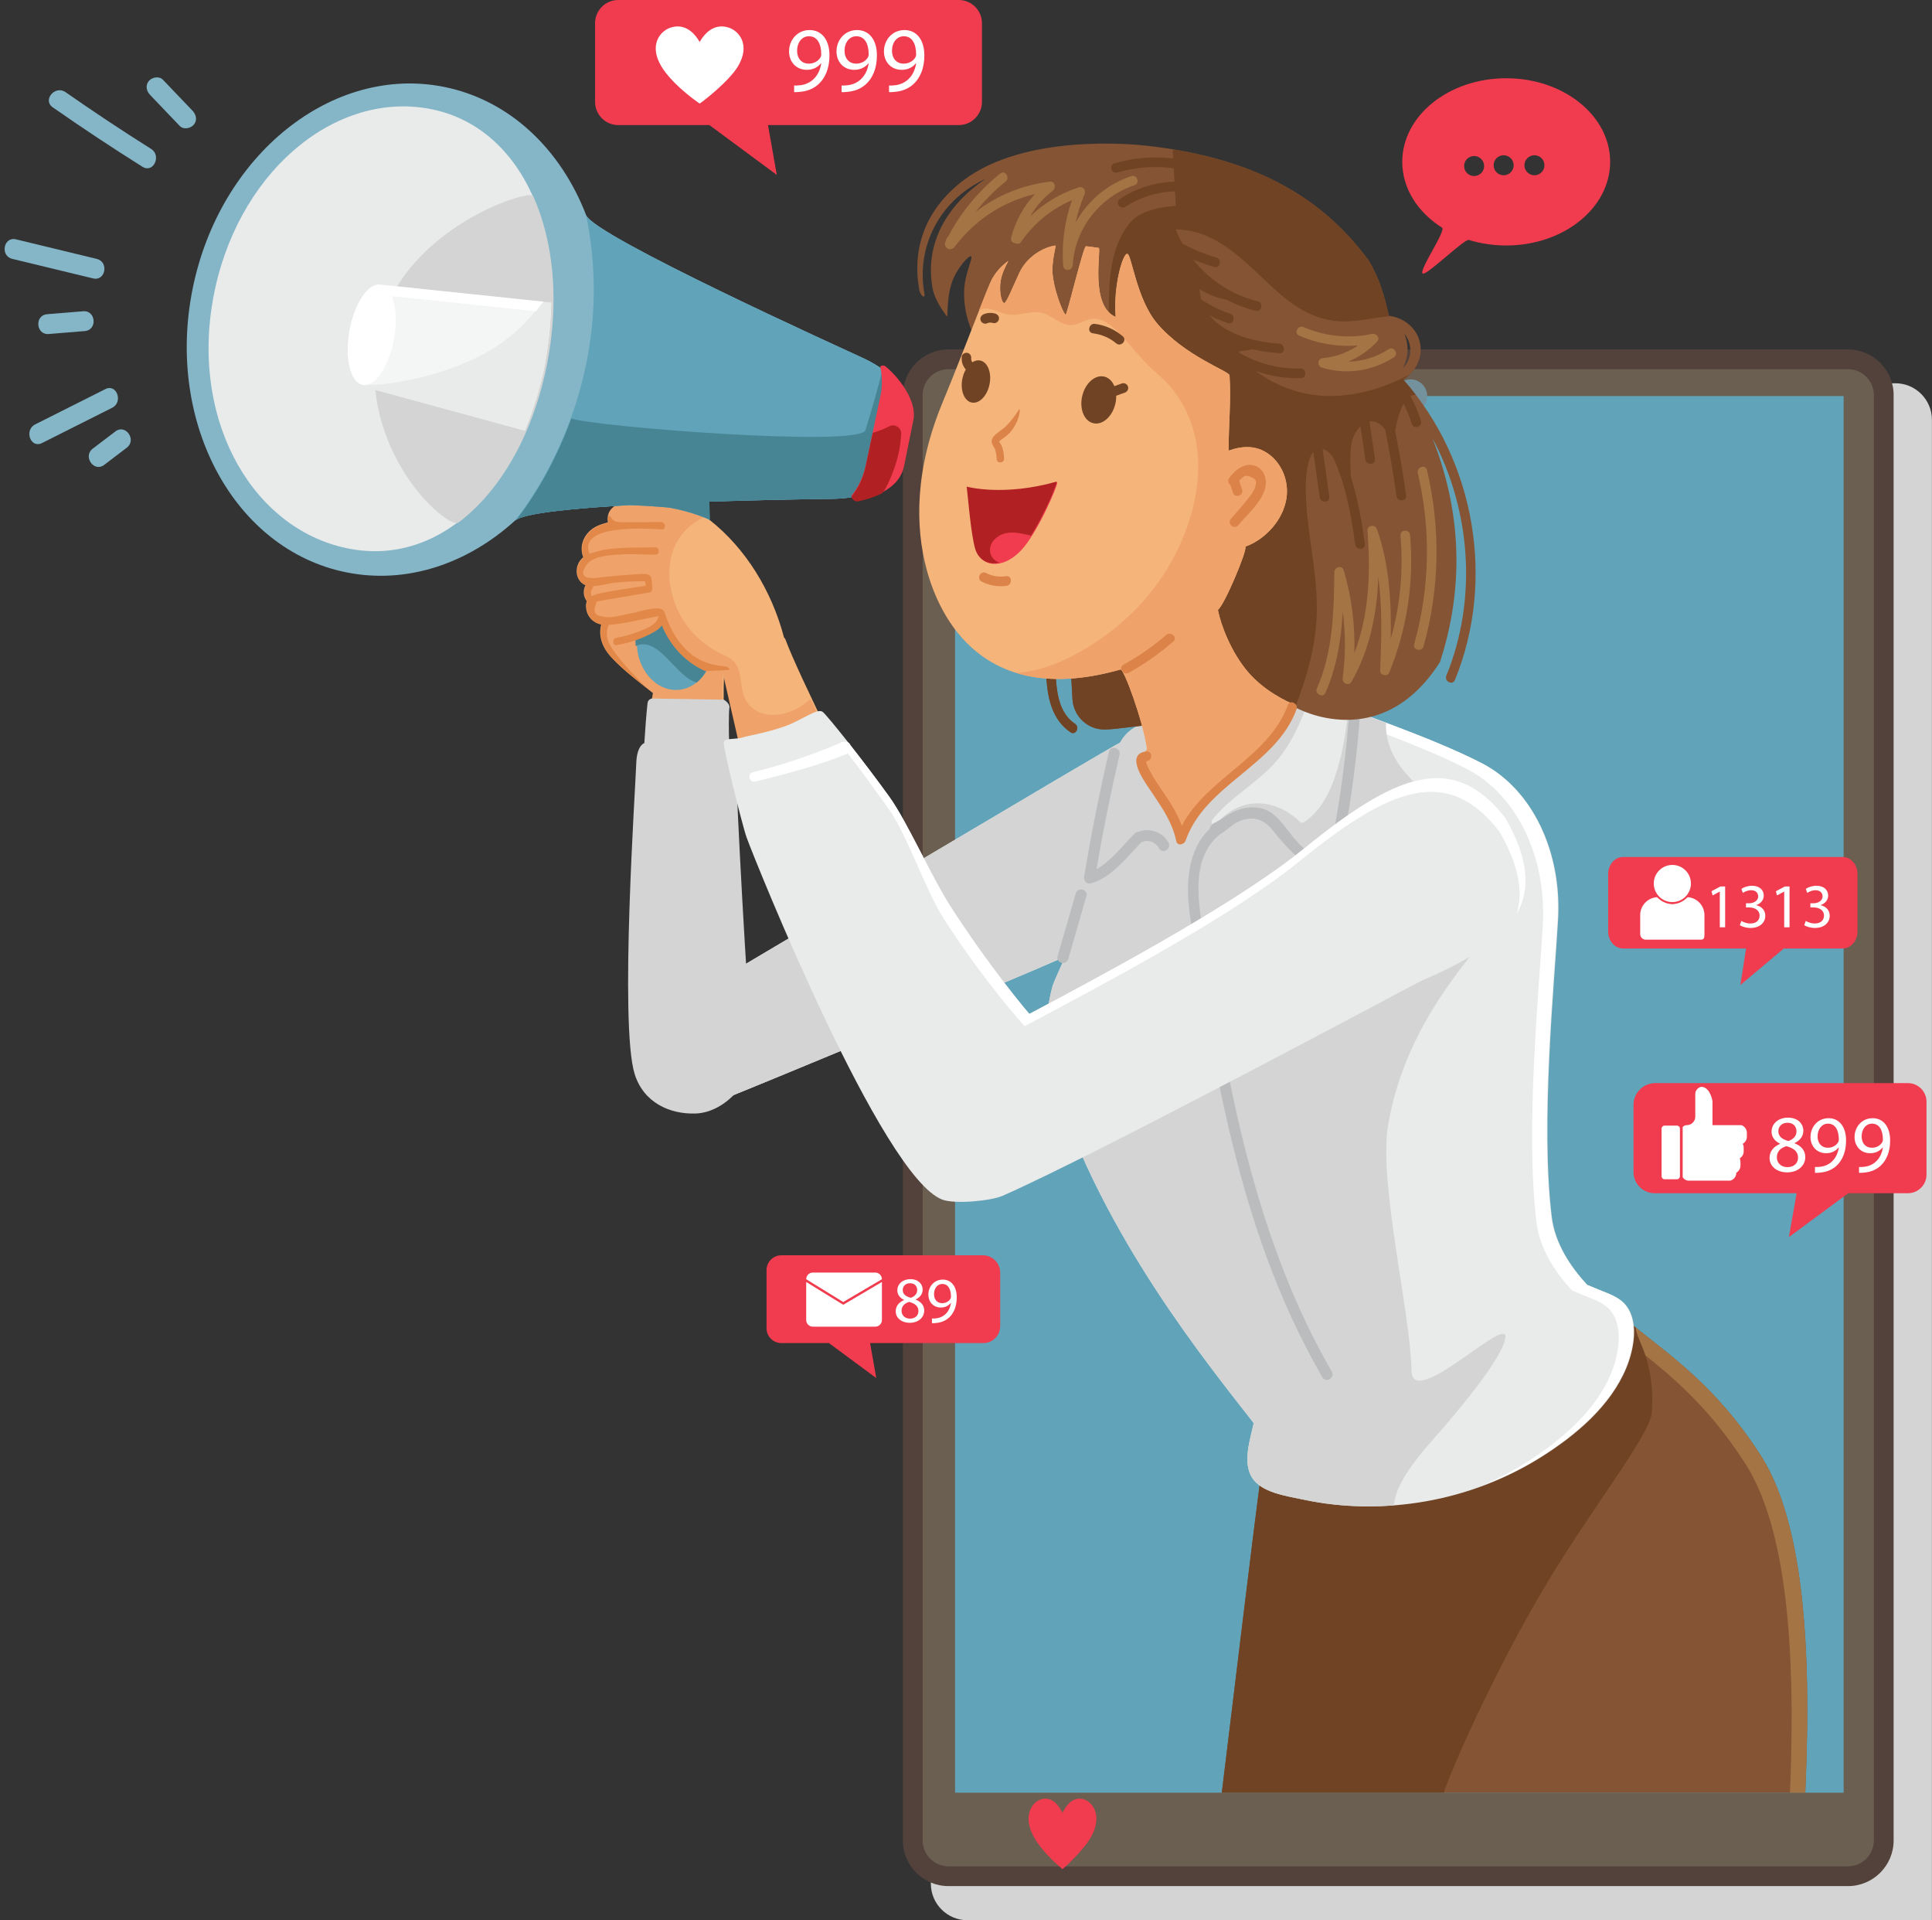
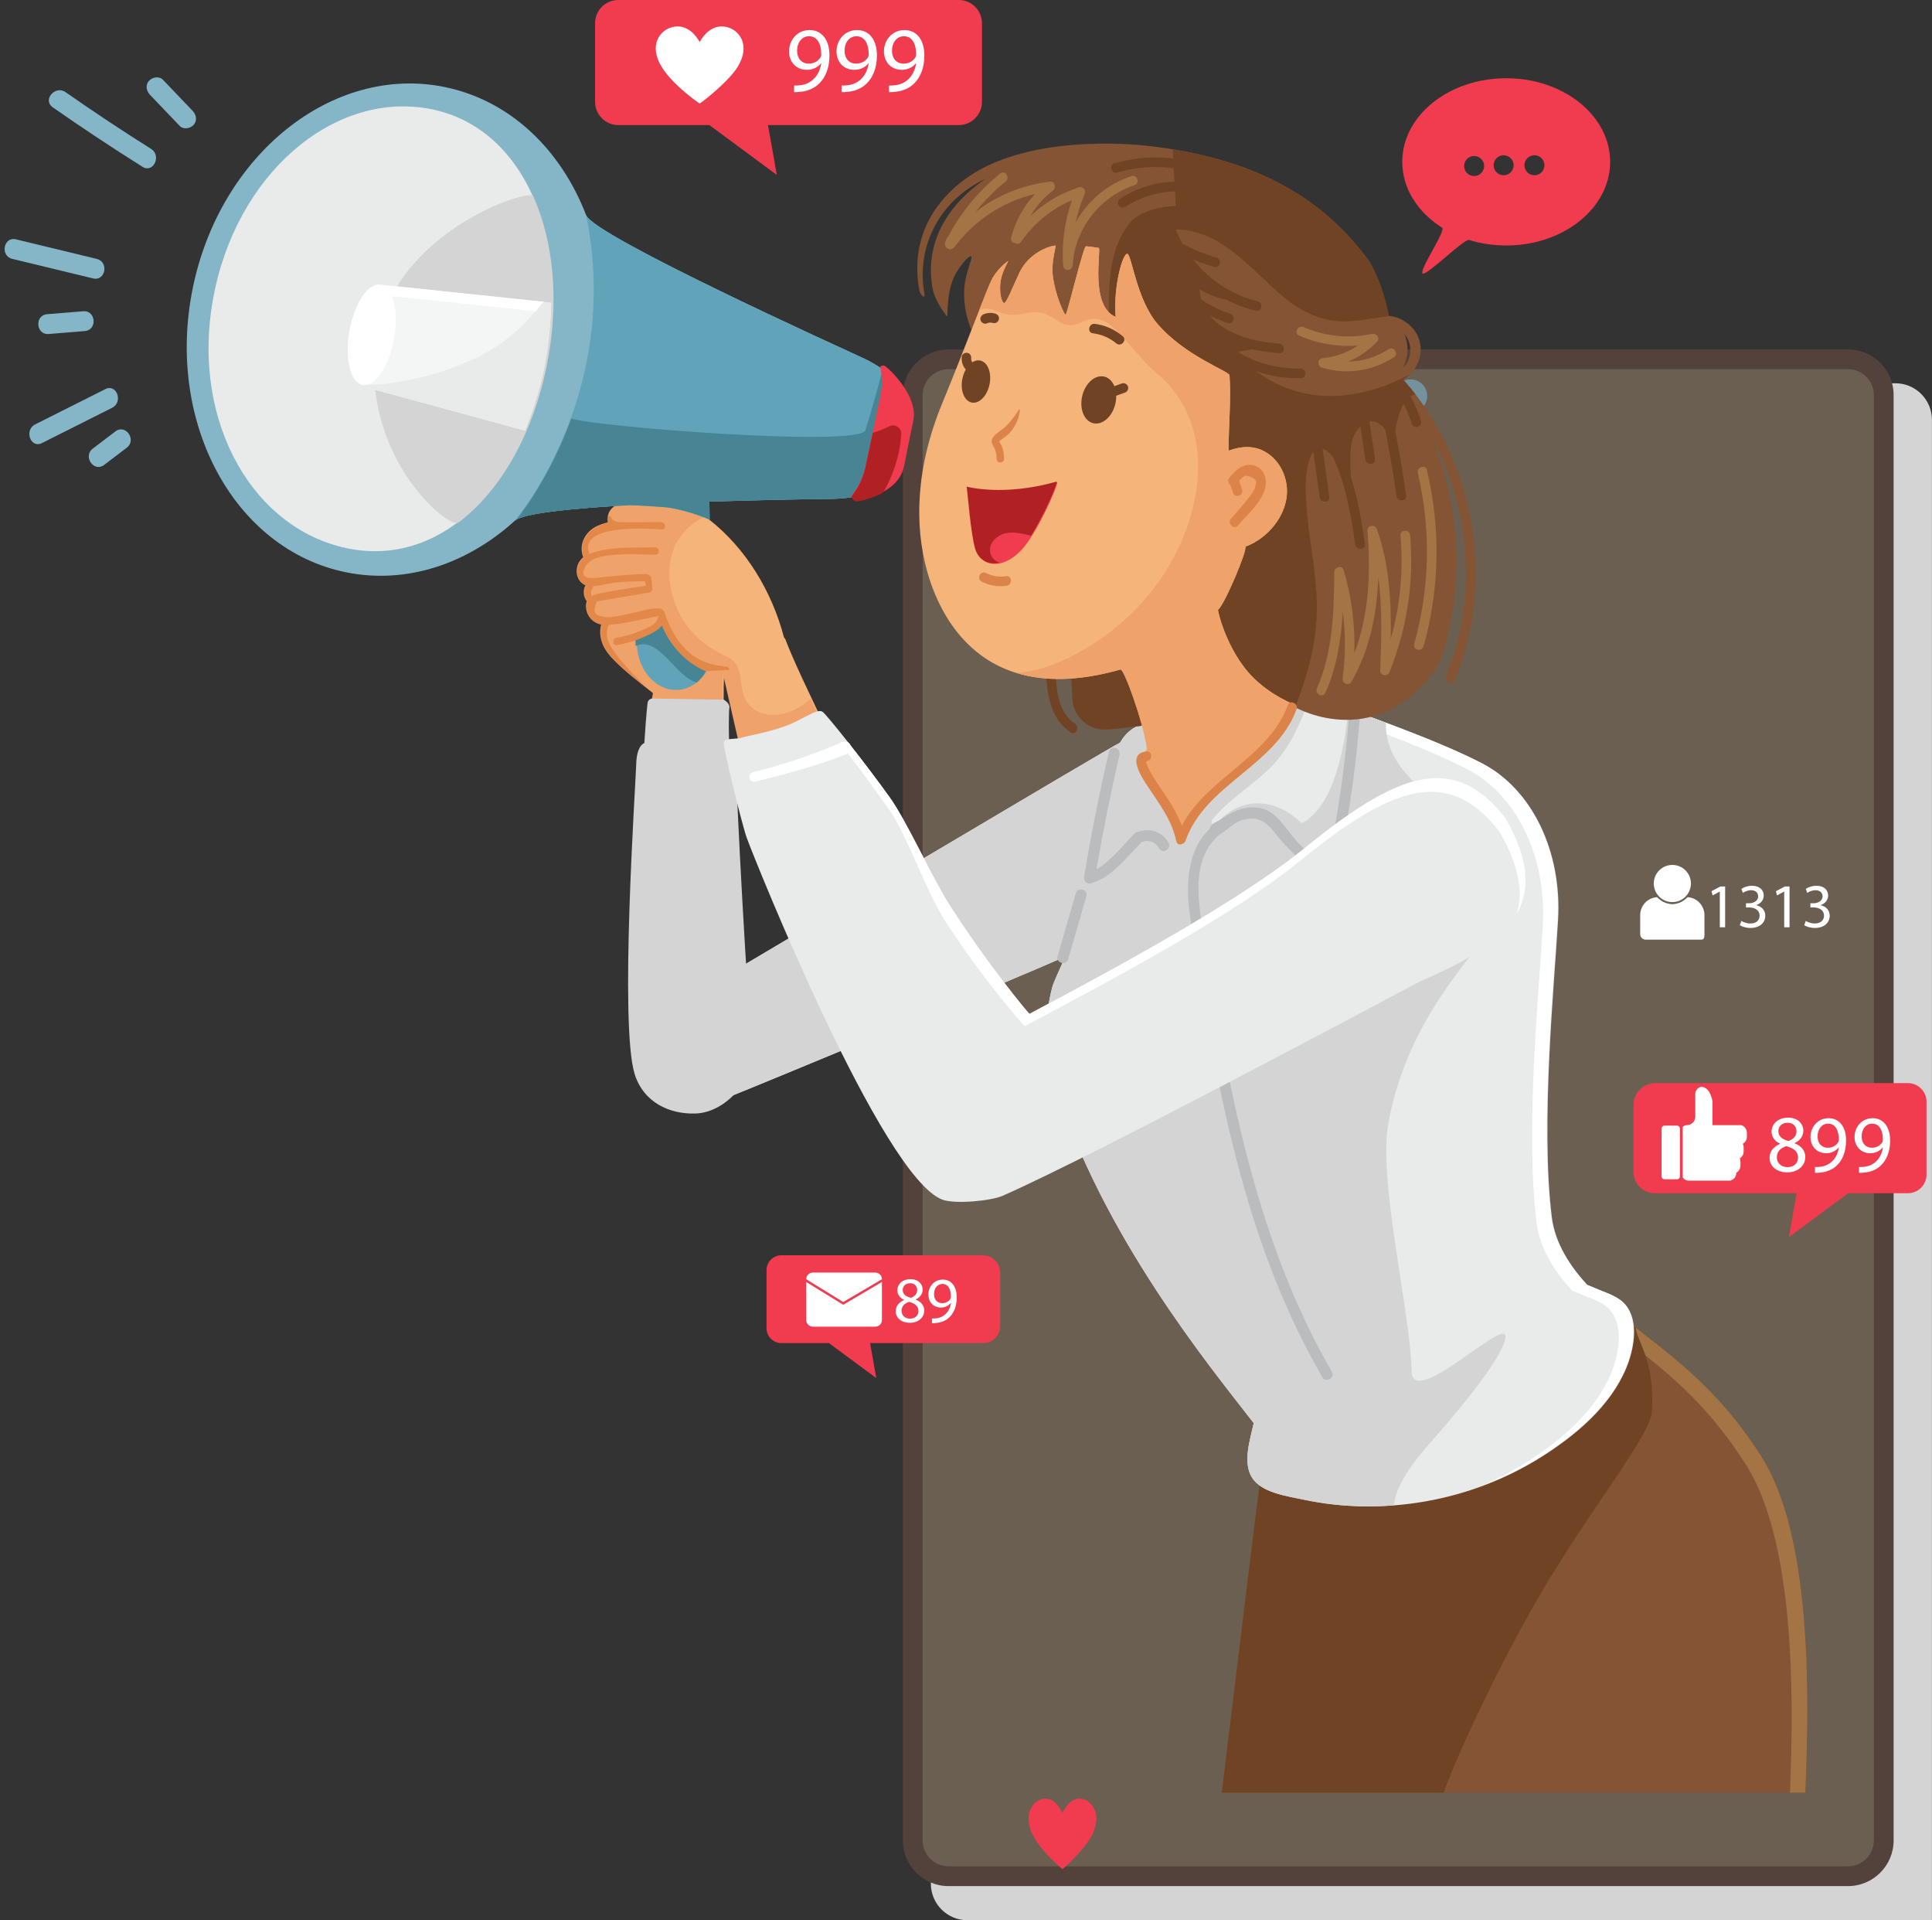
<svg xmlns="http://www.w3.org/2000/svg" height="996.4" preserveAspectRatio="xMidYMid meet" version="1.0" viewBox="-2.4 0.0 1002.7 996.4" width="1002.7" zoomAndPan="magnify">
  <rect x="-2.4" y="0.0" width="1002.7" height="996.4" fill="#333333" stroke="none" />
  <defs>
    <clipPath id="a">
      <path d="M 480 198 L 1000.262 198 L 1000.262 996.398 L 480 996.398 Z M 480 198" />
    </clipPath>
  </defs>
  <g>
    <g clip-path="url(#a)">
      <path d="M 1000.262 996.398 L 499.68 996.398 C 489.199 996.398 480.707 987.906 480.707 977.43 L 480.707 217.844 C 480.707 207.367 489.199 198.871 499.68 198.871 L 981.285 198.871 C 991.762 198.871 1000.262 207.367 1000.262 217.844 L 1000.262 996.398" fill="#d3d4d3" />
    </g>
    <g>
      <path d="M 956.691 973.566 L 489.871 973.566 C 479.617 973.566 471.309 965.258 471.309 955.004 L 471.309 205.004 C 471.309 194.754 479.617 186.441 489.871 186.441 L 956.691 186.441 C 966.941 186.441 975.254 194.754 975.254 205.004 L 975.254 955.004 C 975.254 965.258 966.941 973.566 956.691 973.566" fill="#6a5f50" />
    </g>
    <g>
      <path d="M 489.871 191.57 C 482.465 191.57 476.438 197.598 476.438 205.004 L 476.438 955.004 C 476.438 962.41 482.465 968.438 489.871 968.438 L 956.691 968.438 C 964.098 968.438 970.125 962.41 970.125 955.004 L 970.125 205.004 C 970.125 197.598 964.098 191.57 956.691 191.57 Z M 956.691 978.695 L 489.871 978.695 C 476.809 978.695 466.18 968.066 466.18 955.004 L 466.18 205.004 C 466.18 191.941 476.809 181.312 489.871 181.312 L 956.691 181.312 C 969.754 181.312 980.383 191.941 980.383 205.004 L 980.383 955.004 C 980.383 968.066 969.754 978.695 956.691 978.695" fill="#52423b" />
    </g>
    <g>
-       <path d="M 954.449 930.223 L 493.27 930.223 L 493.27 205.512 L 954.449 205.512 L 954.449 930.223" fill="#61a3b8" />
-     </g>
+       </g>
    <g>
      <path d="M 738.305 205.512 C 738.305 210.301 734.426 214.184 729.637 214.184 C 724.852 214.184 720.969 210.301 720.969 205.512 C 720.969 200.727 724.852 196.844 729.637 196.844 C 734.426 196.844 738.305 200.727 738.305 205.512" fill="#73929d" />
    </g>
    <g>
      <path d="M 560.859 933.941 C 555.484 931.738 551.848 935.695 549.859 939.094 C 549.535 939.648 549.258 940.184 549.02 940.676 C 548.82 940.258 548.59 939.809 548.328 939.348 C 546.371 935.895 542.688 931.684 537.18 933.941 C 533.152 935.594 528.609 942.117 533.613 952.121 C 537.262 959.422 544.879 966.355 547.809 968.859 L 547.809 968.867 C 547.883 968.93 549.008 969.859 549.008 969.859 C 549.008 969.859 549.02 969.848 549.02 969.844 C 549.023 969.848 549.035 969.859 549.035 969.859 C 549.035 969.859 550.156 968.93 550.23 968.867 C 550.23 968.867 560.777 959.422 564.43 952.121 C 569.43 942.117 564.891 935.594 560.859 933.941" fill="#f03c4e" />
    </g>
    <g>
      <path d="M 495.23 64.902 L 396.188 64.902 L 400.754 90.762 L 365.766 64.902 L 318.441 64.902 C 311.844 64.902 306.441 59.504 306.441 52.902 L 306.441 12 C 306.441 5.402 311.844 0 318.441 0 L 495.23 0 C 501.832 0 507.23 5.402 507.23 12 L 507.23 52.902 C 507.23 59.504 501.832 64.902 495.23 64.902" fill="#f03c4e" />
    </g>
    <g>
      <path d="M 376.043 14.41 C 369.086 12 364.375 16.328 361.801 20.051 C 361.383 20.652 361.023 21.238 360.715 21.781 C 360.457 21.324 360.156 20.832 359.82 20.328 C 357.289 16.547 352.52 11.941 345.391 14.41 C 340.172 16.215 334.293 23.359 340.77 34.309 C 345.492 42.297 355.352 49.883 359.148 52.625 L 359.148 52.633 C 359.242 52.699 360.695 53.715 360.695 53.715 C 360.695 53.715 360.715 53.703 360.715 53.703 C 360.719 53.703 360.734 53.715 360.734 53.715 C 360.734 53.715 362.188 52.699 362.285 52.633 C 362.285 52.633 375.938 42.297 380.664 34.309 C 387.141 23.359 381.262 16.215 376.043 14.41" fill="#fff" />
    </g>
    <g>
      <path d="M 423.438 29.754 C 422.332 31.629 420.125 33.02 417.293 33.02 C 413.645 33.02 411.289 30.281 411.289 26.395 C 411.289 21.977 413.836 18.809 417.438 18.809 C 421.852 18.809 423.82 22.891 423.82 28.219 C 423.82 28.891 423.676 29.371 423.438 29.754 Z M 417.773 15.594 C 411.387 15.594 407.113 20.777 407.113 26.684 C 407.113 32.012 410.715 36.234 416.332 36.234 C 419.453 36.234 421.949 34.988 423.676 32.875 L 423.82 32.875 C 423.242 36.57 421.758 39.309 419.691 41.18 C 417.914 42.859 415.613 43.867 413.164 44.203 C 411.723 44.348 410.668 44.445 409.754 44.348 L 409.754 47.805 C 410.762 47.852 412.105 47.805 413.645 47.566 C 417.004 47.18 420.316 45.738 422.715 43.387 C 425.789 40.41 428.094 35.613 428.094 28.746 C 428.094 20.777 424.156 15.594 417.773 15.594" fill="#fff" />
    </g>
    <g>
      <path d="M 448.059 29.754 C 446.957 31.629 444.746 33.02 441.914 33.02 C 438.266 33.02 435.914 30.281 435.914 26.395 C 435.914 21.977 438.461 18.809 442.059 18.809 C 446.477 18.809 448.445 22.891 448.445 28.219 C 448.445 28.891 448.301 29.371 448.059 29.754 Z M 442.395 15.594 C 436.012 15.594 431.738 20.777 431.738 26.684 C 431.738 32.012 435.34 36.234 440.953 36.234 C 444.074 36.234 446.57 34.988 448.301 32.875 L 448.445 32.875 C 447.867 36.57 446.379 39.309 444.316 41.18 C 442.539 42.859 440.234 43.867 437.785 44.203 C 436.348 44.348 435.289 44.445 434.379 44.348 L 434.379 47.805 C 435.387 47.852 436.73 47.805 438.266 47.566 C 441.629 47.18 444.941 45.738 447.34 43.387 C 450.41 40.41 452.715 35.613 452.715 28.746 C 452.715 20.777 448.781 15.594 442.395 15.594" fill="#fff" />
    </g>
    <g>
      <path d="M 472.684 29.754 C 471.578 31.629 469.371 33.02 466.539 33.02 C 462.891 33.02 460.539 30.281 460.539 26.395 C 460.539 21.977 463.082 18.809 466.684 18.809 C 471.098 18.809 473.066 22.891 473.066 28.219 C 473.066 28.891 472.922 29.371 472.684 29.754 Z M 467.02 15.594 C 460.633 15.594 456.363 20.777 456.363 26.684 C 456.363 32.012 459.961 36.234 465.578 36.234 C 468.699 36.234 471.195 34.988 472.922 32.875 L 473.066 32.875 C 472.492 36.57 471.004 39.309 468.938 41.18 C 467.164 42.859 464.859 43.867 462.41 44.203 C 460.969 44.348 459.914 44.445 459.004 44.348 L 459.004 47.805 C 460.012 47.852 461.355 47.805 462.891 47.566 C 466.25 47.18 469.562 45.738 471.965 43.387 C 475.035 40.41 477.34 35.613 477.34 28.746 C 477.34 20.777 473.402 15.594 467.02 15.594" fill="#fff" />
    </g>
    <g>
      <path d="M 845.383 573.332 L 845.383 608.148 C 845.383 614.23 850.312 619.16 856.391 619.16 L 930.047 619.16 L 926.027 641.926 L 956.828 619.16 L 987.777 619.16 C 993.121 619.16 997.449 614.828 997.449 609.488 L 997.449 571.695 C 997.449 566.355 993.121 562.023 987.777 562.023 L 856.691 562.023 C 850.445 562.023 845.383 567.086 845.383 573.332" fill="#f03c4e" />
    </g>
    <g>
      <path d="M 901.383 583.836 L 886.371 583.836 L 886.371 571.457 C 886.371 571.457 885.422 564.555 880.996 563.961 C 879.477 563.754 877.445 565.555 877.445 567.508 L 877.445 579.434 C 877.445 581.863 875.473 583.836 873.043 583.836 C 872.188 583.836 871.426 584.211 870.898 584.809 L 870.898 610.867 C 871.559 611.93 872.73 612.637 874.07 612.637 L 895.598 612.637 C 897.406 612.16 898.75 610.512 898.75 608.559 L 898.75 608.512 C 900.027 607.781 900.895 606.41 900.895 604.844 L 900.895 602.82 C 900.895 602.199 900.754 601.609 900.512 601.074 C 901.734 600.332 902.559 598.992 902.559 597.465 L 902.559 595.441 C 902.559 594.746 902.387 594.09 902.086 593.512 C 903.359 592.781 904.227 591.41 904.227 589.848 L 904.227 587.824 C 904.227 585.984 903.031 584.41 901.383 583.836" fill="#fff" />
    </g>
    <g>
      <path d="M 867.926 584.074 L 861.5 584.074 C 860.645 584.074 859.953 584.766 859.953 585.621 L 859.953 610.379 C 859.953 611.23 860.645 611.926 861.5 611.926 L 867.926 611.926 C 868.781 611.926 869.473 611.23 869.473 610.379 L 869.473 585.621 C 869.473 584.766 868.781 584.074 867.926 584.074" fill="#fff" />
    </g>
    <g>
      <path d="M 951.605 592.695 C 950.637 594.344 948.691 595.566 946.195 595.566 C 942.984 595.566 940.914 593.16 940.914 589.734 C 940.914 585.848 943.152 583.059 946.324 583.059 C 950.211 583.059 951.945 586.652 951.945 591.344 C 951.945 591.934 951.816 592.355 951.605 592.695 Z M 946.617 580.227 C 941 580.227 937.238 584.789 937.238 589.988 C 937.238 594.68 940.406 598.398 945.352 598.398 C 948.098 598.398 950.297 597.301 951.816 595.441 L 951.945 595.441 C 951.438 598.695 950.129 601.105 948.309 602.754 C 946.746 604.23 944.719 605.117 942.562 605.414 C 941.297 605.543 940.363 605.625 939.562 605.543 L 939.562 608.586 C 940.449 608.625 941.633 608.586 942.984 608.371 C 945.941 608.035 948.859 606.766 950.973 604.695 C 953.676 602.078 955.707 597.852 955.707 591.809 C 955.707 584.789 952.238 580.227 946.617 580.227" fill="#fff" />
    </g>
    <g>
      <path d="M 974.473 592.695 C 973.504 594.344 971.559 595.566 969.066 595.566 C 965.852 595.566 963.781 593.16 963.781 589.734 C 963.781 585.848 966.023 583.059 969.191 583.059 C 973.078 583.059 974.812 586.652 974.812 591.344 C 974.812 591.934 974.684 592.355 974.473 592.695 Z M 969.488 580.227 C 963.867 580.227 960.105 584.789 960.105 589.988 C 960.105 594.68 963.273 598.398 968.219 598.398 C 970.969 598.398 973.164 597.301 974.684 595.441 L 974.812 595.441 C 974.305 598.695 972.996 601.105 971.176 602.754 C 969.613 604.23 967.586 605.117 965.43 605.414 C 964.16 605.543 963.23 605.625 962.43 605.543 L 962.43 608.586 C 963.316 608.625 964.5 608.586 965.852 608.371 C 968.812 608.035 971.727 606.766 973.84 604.695 C 976.547 602.078 978.574 597.852 978.574 591.809 C 978.574 584.789 975.109 580.227 969.488 580.227" fill="#fff" />
    </g>
    <g>
      <path d="M 925.285 605.637 C 921.777 605.637 919.664 603.188 919.789 600.398 C 919.789 597.777 921.523 595.664 924.734 594.734 C 928.453 595.789 930.777 597.395 930.777 600.734 C 930.777 603.566 928.621 605.637 925.285 605.637 Z M 920.551 587 C 920.551 584.633 922.242 582.605 925.324 582.605 C 928.664 582.605 929.973 584.887 929.973 587.086 C 929.973 589.578 928.156 591.27 925.789 592.07 C 922.621 591.227 920.551 589.746 920.551 587 Z M 929.004 593.254 L 929.004 593.129 C 932.383 591.523 933.523 589.027 933.523 586.703 C 933.523 583.281 930.863 579.941 925.535 579.941 C 920.719 579.941 917.043 582.902 917.043 587.254 C 917.043 589.621 918.352 591.988 921.395 593.422 L 921.438 593.551 C 918.055 594.988 915.984 597.438 915.984 600.902 C 915.984 604.918 919.453 608.34 925.199 608.34 C 930.438 608.34 934.539 605.129 934.539 600.355 C 934.539 597.016 932.426 594.605 929.004 593.254" fill="#fff" />
    </g>
    <g>
      <path d="M 516.691 660.379 L 516.691 688.145 C 516.691 692.992 512.762 696.926 507.91 696.926 L 449.176 696.926 L 452.379 715.078 L 427.816 696.926 L 403.137 696.926 C 398.879 696.926 395.426 693.473 395.426 689.211 L 395.426 659.074 C 395.426 654.812 398.879 651.359 403.137 651.359 L 507.672 651.359 C 512.652 651.359 516.691 655.398 516.691 660.379" fill="#f03c4e" />
    </g>
    <g>
      <path d="M 416.016 665.211 L 416.016 684.957 C 416.016 686.852 417.566 688.402 419.461 688.402 L 451.871 688.402 C 453.766 688.402 455.316 686.852 455.316 684.957 L 455.316 665.211 L 435.227 677.047 L 416.016 665.211" fill="#fff" />
    </g>
    <g>
      <path d="M 455.312 663.773 C 455.312 661.879 453.762 660.328 451.867 660.328 L 419.461 660.328 C 417.566 660.328 416.016 661.879 416.016 663.773 L 416.016 663.777 L 435.227 675.613 L 455.312 663.773" fill="#fff" />
    </g>
    <g>
      <path d="M 490.879 673.922 C 490.102 675.234 488.551 676.211 486.562 676.211 C 484.004 676.211 482.352 674.289 482.352 671.562 C 482.352 668.461 484.137 666.238 486.664 666.238 C 489.766 666.238 491.148 669.102 491.148 672.844 C 491.148 673.312 491.047 673.652 490.879 673.922 Z M 486.898 663.98 C 482.418 663.98 479.418 667.617 479.418 671.766 C 479.418 675.504 481.945 678.473 485.891 678.473 C 488.078 678.473 489.832 677.594 491.047 676.113 L 491.148 676.113 C 490.742 678.707 489.695 680.629 488.246 681.941 C 487 683.121 485.383 683.828 483.664 684.066 C 482.652 684.164 481.91 684.234 481.273 684.164 L 481.273 686.594 C 481.98 686.625 482.922 686.594 484.004 686.426 C 486.359 686.156 488.688 685.145 490.371 683.492 C 492.527 681.402 494.145 678.031 494.145 673.215 C 494.145 667.617 491.383 663.98 486.898 663.98" fill="#fff" />
    </g>
    <g>
      <path d="M 469.887 684.242 C 467.09 684.242 465.402 682.285 465.504 680.062 C 465.504 677.973 466.887 676.289 469.449 675.547 C 472.414 676.391 474.266 677.672 474.266 680.332 C 474.266 682.59 472.551 684.242 469.887 684.242 Z M 466.113 669.379 C 466.113 667.492 467.461 665.875 469.918 665.875 C 472.582 665.875 473.625 667.695 473.625 669.449 C 473.625 671.438 472.18 672.785 470.289 673.426 C 467.762 672.75 466.113 671.57 466.113 669.379 Z M 472.852 674.367 L 472.852 674.266 C 475.547 672.984 476.457 670.996 476.457 669.145 C 476.457 666.414 474.336 663.75 470.09 663.75 C 466.246 663.75 463.312 666.109 463.312 669.582 C 463.312 671.469 464.359 673.355 466.785 674.504 L 466.82 674.605 C 464.121 675.75 462.473 677.703 462.473 680.469 C 462.473 683.668 465.234 686.398 469.82 686.398 C 473.996 686.398 477.266 683.84 477.266 680.031 C 477.266 677.367 475.582 675.445 472.852 674.367" fill="#fff" />
    </g>
    <g>
      <path d="M 757.469 86.152 C 757.469 83.281 759.793 80.957 762.66 80.957 C 765.531 80.957 767.855 83.281 767.855 86.152 C 767.855 89.02 765.531 91.348 762.66 91.348 C 759.793 91.348 757.469 89.02 757.469 86.152 Z M 772.785 85.754 C 772.785 82.883 775.109 80.559 777.98 80.559 C 780.848 80.559 783.176 82.883 783.176 85.754 C 783.176 88.621 780.848 90.945 777.98 90.945 C 775.109 90.945 772.785 88.621 772.785 85.754 Z M 788.77 85.754 C 788.77 82.883 791.094 80.559 793.965 80.559 C 796.832 80.559 799.156 82.883 799.156 85.754 C 799.156 88.621 796.832 90.945 793.965 90.945 C 791.094 90.945 788.77 88.621 788.77 85.754 Z M 736.051 141.973 C 738.164 142.906 757.676 123.797 759.949 124.5 C 765.961 126.359 772.488 127.379 779.312 127.379 C 809.105 127.379 833.258 107.953 833.258 83.988 C 833.258 60.023 809.105 40.598 779.312 40.598 C 749.52 40.598 725.367 60.023 725.367 83.988 C 725.367 97.844 733.441 110.184 746.012 118.129 C 748.32 119.586 733.465 140.828 736.051 141.973" fill="#f03c4e" />
    </g>
    <g>
-       <path d="M 839.973 492.172 L 903.801 492.172 L 900.855 511.094 L 923.402 492.172 L 953.898 492.172 C 958.152 492.172 961.633 488.219 961.633 483.391 L 961.633 453.461 C 961.633 448.629 958.152 444.68 953.898 444.68 L 839.973 444.68 C 835.719 444.68 832.238 448.629 832.238 453.461 L 832.238 483.391 C 832.238 488.219 835.719 492.172 839.973 492.172" fill="#f03c4e" />
-     </g>
+       </g>
    <g>
      <path d="M 873.465 465.539 C 873.277 465.527 870.906 468.906 865.527 469.184 C 860.148 468.906 857.777 465.527 857.59 465.539 C 852.734 465.84 848.855 469.902 848.855 474.828 L 848.855 484.727 C 848.855 486.297 850.137 487.578 851.707 487.578 L 880.539 487.578 C 882.105 487.578 882.203 486.297 882.203 484.727 L 882.203 474.828 C 882.203 469.902 878.32 465.84 873.465 465.539" fill="#fff" />
    </g>
    <g>
      <path d="M 865.547 468.094 C 870.871 468.094 875.188 463.777 875.188 458.449 C 875.188 453.125 870.871 448.809 865.547 448.809 C 860.219 448.809 855.902 453.125 855.902 458.449 C 855.902 463.777 860.219 468.094 865.547 468.094" fill="#fff" />
    </g>
    <g>
      <path d="M 885.871 462.453 L 886.426 464.637 L 890.105 462.648 L 890.172 462.648 L 890.172 481.156 L 892.941 481.156 L 892.941 459.977 L 890.496 459.977 L 885.871 462.453" fill="#fff" />
    </g>
    <g>
      <path d="M 909.066 469.719 L 909.066 469.656 C 911.676 468.711 912.977 466.852 912.977 464.672 C 912.977 462.098 911.086 459.621 906.918 459.621 C 904.637 459.621 902.484 460.434 901.379 461.25 L 902.129 463.336 C 903.039 462.684 904.668 461.934 906.363 461.934 C 909.004 461.934 910.078 463.43 910.078 465.125 C 910.078 467.637 907.438 468.711 905.352 468.711 L 903.758 468.711 L 903.758 470.859 L 905.352 470.859 C 908.121 470.859 910.793 472.133 910.824 475.098 C 910.859 476.855 909.719 479.199 906.035 479.199 C 904.051 479.199 902.16 478.387 901.344 477.863 L 900.562 480.078 C 901.605 480.766 903.691 481.516 906.07 481.516 C 911.152 481.516 913.789 478.551 913.789 475.16 C 913.789 472.195 911.676 470.242 909.066 469.719" fill="#fff" />
    </g>
    <g>
      <path d="M 919.297 462.453 L 919.848 464.637 L 923.531 462.648 L 923.594 462.648 L 923.594 481.156 L 926.363 481.156 L 926.363 459.977 L 923.922 459.977 L 919.297 462.453" fill="#fff" />
    </g>
    <g>
      <path d="M 942.488 469.719 L 942.488 469.656 C 945.098 468.711 946.398 466.852 946.398 464.672 C 946.398 462.098 944.512 459.621 940.34 459.621 C 938.059 459.621 935.91 460.434 934.801 461.25 L 935.551 463.336 C 936.465 462.684 938.094 461.934 939.785 461.934 C 942.426 461.934 943.5 463.43 943.5 465.125 C 943.5 467.637 940.863 468.711 938.777 468.711 L 937.18 468.711 L 937.18 470.859 L 938.777 470.859 C 941.547 470.859 944.219 472.133 944.25 475.098 C 944.281 476.855 943.141 479.199 939.461 479.199 C 937.473 479.199 935.586 478.387 934.77 477.863 L 933.988 480.078 C 935.031 480.766 937.113 481.516 939.492 481.516 C 944.574 481.516 947.215 478.551 947.215 475.16 C 947.215 472.195 945.098 470.242 942.488 469.719" fill="#fff" />
    </g>
    <g>
      <path d="M 911.637 755.59 C 888.348 719.152 864.359 703.285 842.547 685.73 C 838.754 701.035 830.816 714.969 820.277 726.77 C 797.426 752.359 763.824 768.293 730.234 773.617 C 714.148 776.164 697.602 776.348 681.602 773.109 C 673.844 771.539 666.266 769.121 659.086 765.785 C 657.5 765.051 654.656 764.031 652.367 762.797 C 647.66 797.648 637.609 882.367 631.703 930.223 L 934.531 930.223 C 936.855 876.742 937.453 795.98 911.637 755.59" fill="#855434" />
    </g>
    <g>
      <path d="M 911.637 755.59 C 888.348 719.152 864.359 703.285 842.547 685.73 C 841.836 688.602 840.977 691.426 839.984 694.195 C 860.281 710.156 882.195 726.277 903.523 759.645 C 928.699 799.027 928.758 876.789 926.59 930.223 L 934.531 930.223 C 936.855 876.742 937.453 795.98 911.637 755.59" fill="#a47444" />
    </g>
    <g>
      <path d="M 854.934 732.738 C 856.543 705.363 847.051 696.055 846.5 688.879 C 845.176 687.832 843.855 686.785 842.547 685.73 C 838.754 701.035 830.816 714.969 820.277 726.77 C 797.426 752.359 763.824 768.293 730.234 773.617 C 714.148 776.164 697.602 776.348 681.602 773.109 C 673.844 771.539 666.266 769.121 659.086 765.785 C 657.5 765.051 654.656 764.035 652.367 762.797 C 647.66 797.648 637.609 882.367 631.703 930.223 L 747.023 930.223 C 747.062 927.566 768.426 876.27 797.133 827.047 C 821.727 784.867 854.23 744.672 854.934 732.738" fill="#6f4324" />
    </g>
    <g>
      <path d="M 841.492 677.336 C 838.062 673.031 832.387 671.316 827.488 669.281 C 825.473 668.445 823.453 667.609 821.438 666.77 C 812.773 657.363 804.676 645.34 802.977 631.406 C 797.074 583.004 804.34 510.773 806.258 477.188 C 808.285 441.695 792.715 409.406 766.707 396.062 C 740.711 382.723 701.891 369.996 700.391 368.668 C 695.938 364.73 689.734 355.027 682.539 352.457 C 665 346.191 627.004 360.148 608.512 367.668 C 584.484 377.441 583.27 378.508 578.801 385.438 C 575.781 386.461 380.297 502.855 354.988 517.754 C 310.523 543.926 340.965 583.125 375.27 569.469 C 392.938 562.438 517.27 510.969 550.457 496.383 C 550.438 496.426 550.422 496.465 550.402 496.504 C 550.172 496.965 549.941 497.426 549.715 497.887 C 549.738 497.883 549.762 497.883 549.785 497.879 C 546.922 504.258 544.195 510.469 543.867 511.688 C 539.387 528.176 539.641 545.785 544.914 562.418 C 570.059 641.742 625.113 708.527 648.277 738.453 C 646.402 747.105 642.422 758.699 647.371 766.703 C 652.23 774.555 665.391 776.277 673.586 778.047 C 694.504 782.562 716.184 782.762 737.242 779.102 C 758.566 775.398 779.285 767.539 797.605 756 C 815.324 744.84 833.469 729.641 841.656 709.844 C 845.527 700.48 848.426 686.047 841.492 677.336" fill="#e9eaea" />
    </g>
    <g>
      <path d="M 841.152 677.168 C 837.727 672.863 832.051 671.148 827.148 669.113 C 825.133 668.277 823.117 667.438 821.102 666.602 C 812.434 657.195 804.336 645.168 802.637 631.234 C 796.738 582.836 804 510.605 805.918 477.02 C 807.945 441.527 792.375 409.238 766.371 395.895 C 740.375 382.551 701.555 369.828 700.051 368.496 C 695.602 364.559 689.398 354.859 682.199 352.285 C 664.66 346.023 626.664 359.977 608.172 367.496 C 607.586 367.738 607.02 367.969 606.461 368.195 C 626.234 360.504 658.758 349.672 674.594 355.328 C 681.793 357.898 687.996 367.602 692.445 371.539 C 693.949 372.871 732.77 385.594 758.766 398.934 C 784.77 412.281 800.344 444.57 798.312 480.062 C 796.395 513.648 789.133 585.875 795.031 634.277 C 796.73 648.211 804.828 660.234 813.496 669.645 C 815.512 670.48 817.527 671.316 819.543 672.156 C 824.445 674.188 830.121 675.902 833.551 680.211 C 840.48 688.918 837.586 703.355 833.715 712.719 C 825.523 732.516 807.383 747.711 789.664 758.871 C 782.402 763.449 774.758 767.434 766.855 770.82 C 777.477 766.871 787.699 761.859 797.27 755.832 C 814.988 744.668 833.133 729.473 841.32 709.676 C 845.191 700.312 848.09 685.875 841.152 677.168" fill="#fff" />
    </g>
    <g>
      <path d="M 760.832 442.488 C 752.992 427.641 741.453 416.289 729.984 404.34 C 721.824 395.84 716.512 386.375 716.926 375.055 C 707.582 371.562 700.992 369.199 700.391 368.668 C 699.52 367.898 698.586 366.906 697.59 365.797 C 696.723 375.871 695.262 385.93 692.656 395.688 C 689.574 407.258 684.684 420.012 674.168 426.766 C 673.605 427.129 672.812 426.977 672.352 426.531 C 659.16 413.785 641.031 413.152 628.84 427.547 C 627.574 429.035 625.539 426.906 626.719 425.426 C 635.785 413.996 648.93 407.027 658.766 396.387 C 670.297 383.91 675.262 367.586 680.785 351.914 C 662.578 347.082 626.406 360.387 608.512 367.668 C 584.484 377.441 583.27 378.508 578.801 385.438 C 575.781 386.461 380.297 502.855 354.988 517.754 C 310.523 543.926 340.965 583.125 375.27 569.469 C 392.938 562.438 517.27 510.969 550.457 496.383 C 550.438 496.426 550.422 496.465 550.402 496.504 C 550.172 496.965 549.941 497.426 549.715 497.887 C 549.738 497.883 549.762 497.883 549.785 497.879 C 546.922 504.258 544.195 510.469 543.867 511.688 C 539.387 528.176 539.641 545.785 544.914 562.418 C 570.059 641.742 625.113 708.527 648.277 738.453 C 646.402 747.105 642.422 758.699 647.371 766.703 C 652.23 774.555 665.391 776.277 673.586 778.047 C 689.164 781.41 705.16 782.375 721.012 781.141 C 721.867 770.844 730.84 758.805 741.285 746.992 C 756.285 730.035 777.379 704.414 778.879 694.203 C 780.762 681.355 730.605 732.164 730.199 711.441 C 729.602 680.867 712.93 613.543 718.031 583.668 C 727.512 528.16 765.082 493.844 766.859 486.988 C 770.824 471.711 768.129 456.316 760.832 442.488" fill="#d3d4d3" />
    </g>
    <g>
      <path d="M 588.273 431.656 C 587.664 431.68 587.039 431.918 586.48 432.477 C 580.801 438.145 574.273 446.852 566.672 451.023 C 570.07 431.109 574.059 411.309 578.648 391.637 C 579.48 388.066 573.988 386.543 573.152 390.117 C 568.152 411.555 563.855 433.141 560.27 454.859 C 559.93 456.934 561.512 458.98 563.777 458.363 C 574.48 455.441 582.406 444.742 589.949 437.074 C 590.016 437.051 590.078 437.035 590.145 437.004 C 593.48 435.391 597.473 437.043 599.152 440.191 C 600.875 443.43 605.797 440.555 604.07 437.316 C 601.027 431.605 594.121 429.41 588.273 431.656" fill="#bbbcbd" />
    </g>
    <g>
      <path d="M 697.555 373.156 C 695.551 399.035 691.715 424.695 686.137 450.035 C 681.102 446.383 676.344 442.391 671.941 437.969 C 667.16 433.16 663.418 426.34 658.105 422.25 C 654.223 419.258 649.012 418.43 644.25 419.211 C 641.516 419.656 638.906 420.656 636.449 421.918 C 634.77 422.781 633.176 423.809 631.621 424.871 C 631.457 424.988 630.879 425.355 630.266 425.797 C 629.602 425.91 629.086 426.23 628.723 426.672 C 628.324 426.723 627.91 426.883 627.496 427.199 C 626.41 428.02 625.852 428.605 625.445 429.906 C 625.422 429.973 625.418 430.047 625.402 430.117 C 613.934 441.066 613 458.305 615.016 473.66 C 617.652 493.766 621.219 513.824 624.789 533.781 C 631.988 573.977 640.922 614.055 655.016 652.453 C 662.906 673.949 672.426 694.816 683.891 714.645 C 685.723 717.82 690.652 714.953 688.809 711.77 C 650.461 645.438 635.867 569.234 623.941 494.469 C 620.891 475.34 612.992 446.562 631.168 432.594 C 634.039 431.086 636.945 428.043 639.324 426.84 C 646.926 422.992 653.098 424.453 658.254 430.996 C 666.312 441.23 675.789 449.988 686.562 457.309 C 688.051 458.32 690.355 457.316 690.746 455.605 C 696.934 428.457 701.102 400.914 703.258 373.156 C 703.539 369.5 697.84 369.52 697.555 373.156" fill="#bbbcbd" />
    </g>
    <g>
      <path d="M 555.938 463.527 L 546.496 496.172 C 545.477 499.699 550.973 501.207 551.992 497.684 C 555.141 486.805 558.285 475.926 561.43 465.043 C 562.453 461.512 556.953 460.008 555.938 463.527" fill="#bbbcbd" />
    </g>
    <g>
      <path d="M 373.461 349.445 C 375.488 358.367 378.176 370.133 381.297 383.652 L 429.367 384.281 C 417.773 360.484 408.523 340.75 405.238 331.801 C 405.078 331.367 404.824 331.059 404.523 330.855 C 398.152 306.594 384.625 284.516 365.754 269.68 C 356.148 262.129 345.453 258.805 333.66 259.266 C 326.641 259.543 312.094 259.82 313.754 271.102 C 311.809 271.559 309.934 272.16 308.176 272.965 C 302.199 275.695 298.348 282.457 300.996 289.145 C 299.223 290.645 297.922 292.668 297.613 295.371 C 297.184 299.113 299.117 302.527 302.199 303.629 C 300.738 306.211 300.969 309.609 302.836 311.941 C 302.391 313.066 302.262 314.438 302.547 316.113 C 303.301 320.574 306.539 323.289 310.316 323.949 C 308.617 330.324 311.117 336.273 315.488 341.004 C 321.906 347.949 329.777 353.711 337.141 359.629 C 336.691 361.965 335.531 368.996 334.102 377.832 L 373.203 378.344 C 373.219 378.344 373.23 378.348 373.242 378.348 C 373.16 370.305 373.141 363.059 373.188 356.898 C 373.207 354.305 373.414 349.543 373.461 349.445" fill="#f5b47a" />
    </g>
    <g>
      <path d="M 418.266 362.621 C 412.285 368.258 403.723 371.922 395.766 370.777 C 391.512 370.164 387.797 367.934 385.336 364.395 C 380.938 358.07 383.613 349.438 378.73 343.586 C 376.926 341.422 374.543 340.516 372.055 339.344 C 369.055 337.934 366.293 336.207 363.652 334.199 C 358.93 330.602 354.836 326.227 351.754 321.141 C 345.684 311.129 342.957 297.672 346.672 286.348 C 349.434 277.938 355.504 271.848 363.184 268.262 C 354.07 261.715 344.008 258.836 332.984 259.266 C 325.965 259.543 311.418 259.82 313.078 271.102 C 311.133 271.559 309.258 272.16 307.5 272.965 C 301.523 275.695 297.672 282.457 300.32 289.145 C 298.547 290.645 297.246 292.668 296.938 295.371 C 296.508 299.113 298.441 302.531 301.523 303.629 C 300.062 306.211 300.293 309.609 302.16 311.941 C 301.715 313.066 301.586 314.438 301.867 316.113 C 302.625 320.574 305.863 323.289 309.641 323.949 C 307.941 330.324 310.441 336.273 314.812 341.004 C 321.23 347.949 329.102 353.711 336.465 359.629 C 336.016 361.965 334.855 368.996 333.426 377.832 L 372.527 378.344 C 372.543 378.344 372.555 378.348 372.566 378.348 C 372.484 370.305 372.465 363.059 372.512 356.898 C 372.531 354.305 372.738 349.543 372.781 349.445 C 374.812 358.367 377.5 370.133 380.621 383.652 L 428.691 384.281 C 424.926 376.555 421.41 369.262 418.266 362.621" fill="#efa269" />
    </g>
    <g>
      <path d="M 445.91 185.973 C 435.773 181.23 306.016 122.578 301.801 111.637 C 288.691 77.613 262.324 52.031 228.227 45.125 C 170.16 33.367 111.672 80.215 97.59 149.758 C 83.508 219.301 119.164 285.207 177.234 296.965 C 208.719 303.34 240.324 292.48 264.91 270.117 C 275.449 260.535 421.961 258.957 430 258.836 C 448.801 258.547 462.707 250.637 465.016 239.23 L 469.48 217.176 C 471.738 206.027 462.414 193.699 445.91 185.973" fill="#84b6c8" />
    </g>
    <g>
      <path d="M 445.91 185.973 C 435.773 181.23 306.016 122.578 301.801 111.637 C 307.73 140.566 306.398 166.863 301.719 189.398 C 292.48 233.855 270.199 263.66 264.91 270.117 C 269.113 266.297 294.938 263.75 324.977 262.059 C 324.973 262.113 324.969 262.176 324.969 262.227 C 326.051 261.996 343.07 263.094 345.27 263.496 C 351.039 264.559 355.906 265.992 359.449 267.223 C 363.473 268.617 365.793 269.742 365.793 269.742 L 365.426 260.297 C 397.945 259.203 426.57 258.887 430 258.836 C 448.801 258.547 462.707 250.637 465.016 239.23 L 469.48 217.176 C 471.738 206.027 462.414 193.699 445.91 185.973" fill="#61a3b8" />
    </g>
    <g>
      <path d="M 341.43 322.793 C 336.934 325.375 333.094 329.418 327.984 330.887 L 328.125 334.508 C 328.645 347.875 338.07 358.449 349.074 358.008 C 355.699 357.738 361.43 353.516 364.844 347.289 C 354.285 343.359 345.508 332.77 341.43 322.793" fill="#61a3b8" />
    </g>
    <g>
      <path d="M 281.328 188.168 C 269.527 248.918 229.5 293.727 179.836 284.898 C 130.172 276.066 96.598 220.27 108.113 155.492 C 119.629 90.711 170.219 47.523 219.883 56.352 C 269.547 65.18 293.879 123.578 281.328 188.168" fill="#e9eaea" />
    </g>
    <g>
      <path d="M 193.434 175.223 C 182.777 234.363 230.23 275.184 235.602 271.117 C 258.129 254.047 274.715 223.949 281.625 188.383 C 287.887 156.156 284.961 125.473 274.293 101.715 C 272.531 97.797 203.512 119.301 193.434 175.223" fill="#d3d4d3" />
    </g>
    <g>
      <path d="M 283.672 157.102 L 201.254 148.41 C 192.133 146.809 185.184 152.555 183.766 160.621 L 180.953 183.242 C 179.531 191.309 182.688 200.527 191.812 202.129 L 270.008 223.426 C 270.008 223.426 271.699 219.461 273.824 213.309 C 275.719 207.828 277.953 200.613 279.637 192.926 C 280.996 186.695 281.902 180.414 282.5 174.891 C 283.602 164.715 283.672 157.102 283.672 157.102" fill="#f4f6f5" />
    </g>
    <g>
      <path d="M 278.996 156.609 C 269.867 169.832 257.289 180.102 242.371 186.762 C 232.047 191.367 221.273 194.996 210.16 197.121 C 202.316 198.617 193.09 200.406 184.793 199.328 C 186.828 200.68 189.195 201.672 191.812 202.129 L 270.008 223.426 C 270.008 223.426 271.699 219.461 273.824 213.309 C 275.719 207.828 277.953 200.613 279.637 192.926 C 280.996 186.695 281.902 180.414 282.5 174.891 C 283.602 164.715 283.672 157.102 283.672 157.102 L 278.996 156.609" fill="#e9eaea" />
    </g>
    <g>
      <path d="M 195.152 147.695 C 188.766 146.555 181.512 157.285 178.953 171.656 C 176.391 186.027 179.496 198.602 185.883 199.738 C 192.27 200.875 199.523 190.148 202.082 175.773 C 203.645 167.012 203.09 158.938 200.98 153.695 C 202.008 153.684 275.824 161.512 275.824 161.512 C 277.035 159.793 278.266 158.078 279.695 156.539 C 279.695 156.539 195.578 147.77 195.152 147.695" fill="#fff" />
    </g>
    <g>
      <path d="M 97.543 57.488 C 92.41 52.117 87.281 46.746 82.152 41.379 C 80.215 39.352 76.578 40.027 74.891 41.973 C 72.91 44.258 73.574 47.234 75.484 49.234 C 80.613 54.605 85.746 59.977 90.875 65.348 C 92.812 67.375 96.449 66.695 98.137 64.75 C 100.117 62.469 99.453 59.488 97.543 57.488" fill="#84b6c8" />
    </g>
    <g>
      <path d="M 76.023 77.266 C 60.984 67.812 46.188 57.988 31.625 47.82 C 26.227 44.051 19.512 51.875 24.957 55.676 C 40.238 66.352 55.785 76.641 71.566 86.559 C 77.184 90.09 81.578 80.758 76.023 77.266" fill="#84b6c8" />
    </g>
    <g>
      <path d="M 47.812 134.336 C 33.84 130.957 19.867 127.578 5.895 124.199 C -0.566 122.641 -2.449 132.773 3.977 134.328 C 17.949 137.707 31.922 141.086 45.895 144.465 C 52.355 146.027 54.242 135.891 47.812 134.336" fill="#84b6c8" />
    </g>
    <g>
      <path d="M 22.039 163.047 C 15.43 163.59 16.262 173.859 22.879 173.32 L 41.629 171.781 C 48.238 171.242 47.406 160.969 40.785 161.512 L 22.039 163.047" fill="#84b6c8" />
    </g>
    <g>
      <path d="M 52.266 201.914 C 40.129 208.016 27.988 214.117 15.852 220.219 C 10.004 223.16 13.461 232.883 19.395 229.898 C 31.531 223.797 43.668 217.695 55.809 211.594 C 61.656 208.652 58.199 198.93 52.266 201.914" fill="#84b6c8" />
    </g>
    <g>
      <path d="M 57.5 223.855 C 53.578 226.84 49.652 229.824 45.727 232.809 C 40.465 236.809 46.34 245.281 51.641 241.25 C 55.562 238.27 59.484 235.285 63.41 232.301 C 68.672 228.297 62.801 219.824 57.5 223.855" fill="#84b6c8" />
    </g>
    <g>
      <path d="M 466.27 202.055 L 455.668 191.555 C 454.504 196.809 449.906 213.254 446.758 223.223 C 443.898 232.266 305.172 221.371 294.121 217.145 C 283.598 246.109 269.32 265.121 265.227 270.121 C 269.426 266.301 295.25 263.754 325.289 262.062 C 325.289 262.117 325.281 262.18 325.281 262.234 C 326.363 262 343.387 263.098 345.586 263.5 C 351.352 264.562 356.219 265.996 359.762 267.227 C 363.785 268.621 366.105 269.746 366.105 269.746 L 365.738 260.301 C 398.258 259.211 426.887 258.891 430.312 258.84 C 449.117 258.551 463.023 250.641 465.332 239.234 L 469.797 217.18 C 470.805 212.199 469.488 206.988 466.27 202.055" fill="#478494" />
    </g>
    <g>
      <path d="M 327.492 335.223 C 339.516 329.582 348.652 351.805 359.285 354.117 C 361.219 352.422 362.887 350.32 364.203 347.91 C 353.648 343.98 344.867 333.391 340.793 323.414 C 336.297 325.996 332.457 330.039 327.348 331.508 L 327.488 335.129 C 327.488 335.16 327.492 335.188 327.492 335.223" fill="#478494" />
    </g>
    <g>
      <path d="M 463.695 196.699 C 461.418 193.922 459.078 191.648 457.277 190.199 C 456.266 189.387 455.242 189.598 454.488 190.145 C 455.398 194.867 455.629 199.789 454.727 204.578 L 446.922 241.367 C 445.555 247.809 442.918 252.977 439.551 257.156 C 439.777 258.824 441.379 260.086 443.156 259.699 C 447.309 258.797 451.535 257.5 455.266 255.59 C 460.965 252.668 465.5 248.305 466.836 241.703 L 471.723 217.582 C 472.918 210.434 468.438 202.48 463.695 196.699" fill="#f03c4e" />
    </g>
    <g>
      <path d="M 459.18 221.195 C 456.441 222.586 453.531 223.707 450.562 224.598 L 446.914 241.789 C 445.551 248.227 442.91 253.398 439.547 257.574 C 439.773 259.242 441.371 260.504 443.148 260.117 C 447.305 259.215 451.531 257.922 455.258 256.012 C 457.074 255.078 462.043 243.805 463.836 235.836 C 464.746 231.785 465.156 228.145 465.316 225.191 C 465.492 221.949 462.078 219.727 459.18 221.195" fill="#b12123" />
    </g>
    <g>
      <path d="M 305.008 305.406 C 305.332 305.016 305.461 304.59 305.457 304.176 C 309.332 303.977 313.43 302.664 317.23 302.27 C 322.273 301.75 327.32 301.578 332.383 301.621 C 332.531 302.379 332.645 303.141 332.688 303.926 C 332.688 303.934 332.691 303.945 332.691 303.953 C 324.492 305.281 316.164 306.312 308.059 308.113 C 306.824 308.391 305.719 308.801 304.801 309.371 C 304.043 308.18 304.082 306.52 305.008 305.406 Z M 363.742 348.266 L 376.152 347.617 C 376.094 347.359 376.039 347.086 375.984 346.84 C 375.5 344.711 366.797 347.145 356.652 339.773 C 349.91 334.438 345.289 326.602 342.43 317.625 C 341.848 315.805 339.52 315.48 336.629 315.793 C 332.52 316.234 327.273 317.953 324.328 318.449 C 319.605 319.25 314.082 321.309 309.512 319.691 C 305.961 319.336 305.238 316.805 307.348 312.094 C 309.145 311.734 317.117 310.387 319.297 310.02 C 324.387 309.16 329.477 308.305 334.566 307.445 C 335.723 307.254 336.242 306.086 336.141 305.094 C 336.125 304.938 335.852 300.93 335.492 299.527 C 335.277 298.695 333.492 297.848 333.055 297.84 C 326.973 297.762 310.352 299.371 308.098 299.75 C 304.613 300.336 296.426 300.496 302.305 292.711 C 305.758 288.141 315.488 287.977 320.508 287.637 C 326.465 287.23 331.906 287.898 337.871 287.801 C 340.105 287.766 340.008 283.984 337.773 284.02 C 331.793 284.117 321.777 283.926 313.719 284.879 C 309.219 285.41 304.191 287.145 303.559 287.449 C 297.055 271.688 334.312 274.246 341.082 274.719 C 343.309 274.875 343.195 271.094 340.98 270.938 C 338.285 270.75 320.371 271.414 317.535 270.719 C 316.102 270.363 315.285 269.504 314.82 268.543 C 314.273 267.398 313.352 267.613 313.242 268.531 C 313.129 269.449 313.203 270.301 313.352 271.293 C 311.402 271.746 309.527 272.352 307.773 273.152 C 301.797 275.887 297.941 282.648 300.594 289.336 C 298.82 290.836 297.52 292.859 297.207 295.562 C 296.781 299.305 298.711 302.719 301.797 303.816 C 300.332 306.398 300.566 309.801 302.434 312.133 C 301.988 313.258 301.859 314.629 302.141 316.305 C 302.895 320.762 306.137 323.48 309.91 324.137 C 308.215 330.516 310.715 336.465 315.082 341.191 C 320.836 347.418 327.754 352.691 334.43 357.98 C 334.43 357.98 321.363 346.004 315.094 336.254 C 311.672 330.93 312.27 327.453 313.516 324.211 C 322.051 323.746 331.016 321.129 339.398 319.707 C 339.305 319.883 339.223 320.078 339.18 320.312 C 338.418 324.527 331.734 326.598 328.703 327.828 C 325.07 329.305 321.305 330.301 317.477 330.949 C 315.305 331.32 315.379 335.105 317.578 334.734 C 323.027 333.809 328.285 332.297 333.328 329.844 C 336.066 328.516 339.25 327.109 341.113 324.566 C 345.531 335.41 353.68 343.914 363.742 348.266" fill="#e28848" />
    </g>
    <g>
      <path d="M 387.988 543.797 C 385.5 520.672 379.559 410.57 379.762 400.094 C 379.848 395.613 380.785 387.695 376.043 385.613 C 375.793 381.027 375.77 369.578 376.156 367.062 C 376.477 365 373.281 363.066 373.281 363.066 L 336.387 362.449 C 335 362.426 333.82 363.453 333.672 364.836 C 333.023 370.738 332.484 378.07 332.012 385.535 C 328.656 387.266 327.926 392.383 327.805 396.367 C 327.465 407.637 319.059 531.527 326.953 557.215 C 331.562 572.203 345.367 578.309 358.742 577.789 C 374.711 577.164 389.672 559.477 387.988 543.797" fill="#d3d4d3" />
    </g>
    <g>
      <path d="M 778.879 424.457 C 751.48 389.098 721.34 402.234 674.645 440.133 C 640.656 467.719 577.773 501.777 531.859 526.102 C 531.684 526.195 510.449 500.93 490.465 469.629 C 481.023 454.844 468.215 425.988 459.109 413.375 C 444.871 393.652 427.367 371.816 424.672 369.469 C 421.926 367.082 413.977 373.664 404.75 376.938 C 395.523 380.207 385.445 381.84 383.348 382.562 C 379.512 383.883 373.32 382.758 373.242 385.246 C 372.508 386.48 382.828 428.281 385.062 434.484 C 389.445 446.668 455.508 611.23 486.82 622.539 C 493.375 624.91 511.895 623.16 517.918 620.512 C 568.977 598.059 732.922 509.945 735.367 508.898 C 782.219 488.816 803.801 467.875 778.879 424.457" fill="#e9eaea" />
    </g>
    <g>
      <path d="M 778.879 424.457 C 751.48 389.098 721.34 402.234 674.645 440.133 C 640.656 467.719 577.773 501.777 531.859 526.102 C 531.684 526.195 510.449 500.93 490.465 469.629 C 481.023 454.844 468.215 425.988 459.109 413.375 C 452.492 404.211 445.191 394.617 438.98 386.711 C 438.785 386.113 438.391 385.609 437.863 385.293 C 437.828 385.242 437.785 385.191 437.746 385.145 C 437.723 385.156 437.699 385.172 437.676 385.188 C 437.359 385.035 437.008 384.941 436.621 384.941 L 435.102 384.941 C 434.492 384.941 433.898 385.199 433.441 385.605 C 418.816 391.867 403.73 396.898 388.297 400.75 C 385.176 401.531 386.5 406.352 389.625 405.574 C 404.676 401.816 423.34 396.98 437.637 390.992 C 444.285 399.371 451.484 409.57 458.934 419.895 C 468.039 432.504 477.98 461.941 487.422 476.727 C 507.406 508.031 529.238 532.551 529.41 532.457 C 575.328 508.129 637.613 474.816 671.605 447.23 C 718.301 409.336 748.438 396.195 775.836 431.555 C 785.762 448.852 788.305 462.578 784.812 474.109 C 792.102 461.184 790.926 445.445 778.879 424.457" fill="#fff" />
    </g>
    <g>
      <path d="M 726.441 173.199 C 730.645 178.188 730.793 186.184 725.637 191.016 C 728.742 185.312 728.801 178.754 726.441 173.199 Z M 726.387 197.539 C 726.262 197.324 726.133 197.109 726.004 196.895 C 732.246 192.984 736.094 185.672 734.621 178.125 C 733.078 170.242 726.16 164.785 718.492 163.887 C 718.453 163.863 718.418 163.836 718.379 163.812 C 716.332 154.113 713.426 144.211 707.953 135.164 C 685.793 105.262 653.012 82.477 593.41 75.688 C 586.066 74.852 529.566 69.078 497.312 93.797 C 478.996 107.828 470.582 127.543 474.691 150.352 C 475.254 153.48 477.93 155.453 477.359 152.289 C 473.445 130.547 482.875 109.125 501.359 97.105 C 503.863 95.48 506.469 94.043 509.137 92.73 C 489.387 106.172 477.328 125.992 481.586 149.547 C 482.375 153.902 485.035 158.84 488.855 163.996 C 489.844 165.328 488.57 155.855 491.582 146.68 C 493.957 139.449 500.691 131.984 501.656 133.059 C 502.637 134.152 498.07 142.262 497.957 151.703 C 497.762 168.34 506.035 181.977 515.762 192.223 C 522.73 199.566 530.438 205.164 536.316 208.891 L 539.195 305.559 C 539.664 321.227 539.551 337.039 540.707 352.672 C 541.484 363.184 544.035 373.801 553.234 380.008 C 555.898 381.805 558.148 377.336 555.512 375.555 C 545.242 368.625 545.637 353.828 545.309 342.836 C 544.855 327.68 544.406 312.527 543.953 297.371 C 543.105 268.895 542.258 240.418 541.406 211.941 C 544.188 213.508 545.906 214.316 545.906 214.316 L 554.203 362.777 C 554.703 371.691 562.129 378.719 571.055 378.531 C 573.012 378.492 574.98 378.355 576.949 378.129 L 670.305 367.266 C 670.305 367.266 714.18 391.898 744.988 343.457 C 755.652 310.484 758.289 271.07 741.02 227.355 C 761.031 264.789 764.434 310.977 748.242 350.594 C 747.031 353.559 751.473 355.855 752.691 352.875 C 773.82 301.188 763.129 239.352 726.387 197.539" fill="#855434" />
    </g>
    <g>
      <path d="M 735.07 218.355 C 733.664 213.91 731.836 209.66 729.648 205.551 C 730.477 205.07 731.363 204.789 732.332 204.781 C 730.305 202.148 728.191 199.574 725.977 197.078 C 725.988 197 725.992 196.973 726.008 196.895 C 727.215 196.137 728.336 195.246 729.344 194.258 C 717.062 200.789 703.57 205.133 689.617 205.461 C 674.762 205.809 660.926 201.156 649.371 192.535 C 656.828 195.164 664.711 196.406 672.777 196.223 C 675.996 196.148 675.715 191.156 672.5 191.23 C 661.074 191.492 650.207 188.602 640.379 182.848 C 640.609 182.492 640.992 182.227 641.516 182.184 C 643.605 182.008 645.648 181.656 647.672 181.215 C 652.441 182.352 657.242 183.012 661.691 183.277 C 664.898 183.469 664.594 178.477 661.41 178.285 C 649.062 177.551 633.316 173.512 625.324 163.648 C 628.406 165.223 631.617 166.57 634.965 167.668 C 638.023 168.672 639.051 163.773 636.023 162.781 C 630.645 161.02 625.625 158.504 621 155.32 C 620.551 153.68 620.27 151.934 620.188 150.074 C 624.684 152.82 629.324 154.707 634.219 155.512 C 638.961 158.012 644.027 159.961 649.336 161.27 C 652.469 162.039 653.516 157.148 650.395 156.379 C 637.672 153.242 626.383 146.066 618.074 136.242 C 617.691 135.719 617.32 135.188 616.941 134.66 C 620.469 136.148 624.078 137.441 627.781 138.527 C 630.871 139.434 631.91 134.539 628.84 133.637 C 622.719 131.844 616.902 129.434 611.316 126.453 C 610.047 124.184 608.898 121.832 607.926 119.387 C 607.902 119.324 607.867 119.277 607.844 119.223 C 608.047 119.094 608.277 119.016 608.531 119.023 C 631.562 119.879 645.922 138.699 661.965 152.574 C 670.078 159.594 679.172 165.078 689.984 166.461 C 699.914 167.727 709.57 164.84 719.328 164.016 C 719.039 163.969 718.75 163.914 718.457 163.883 C 718.426 163.855 718.406 163.84 718.379 163.812 C 716.332 154.113 713.426 144.211 707.953 135.164 C 687.434 107.477 657.793 85.906 606.211 77.473 L 606.477 82.258 C 596.195 80.988 585.965 81.816 575.957 84.766 C 572.871 85.676 574.465 90.418 577.555 89.508 C 587.137 86.684 596.91 85.973 606.762 87.348 L 607.148 94.301 C 597.062 94.559 587.426 97.598 578.895 103.156 C 576.199 104.91 578.949 109.086 581.652 107.324 C 589.492 102.223 598.215 99.547 607.43 99.289 L 607.852 106.852 C 607.852 106.852 591.117 107.281 584.363 115.273 C 571.836 130.102 573.027 151.984 573.285 170.234 C 573.293 170.828 572.922 171.613 572.266 171.738 C 553.082 175.418 531.523 160.965 535.223 140.625 C 527.52 145.617 522.699 155.84 521.105 164.406 C 520.895 165.559 519.48 165.902 518.641 165.211 C 516.316 163.285 514.32 161.039 512.707 158.582 C 510.051 165.898 508.613 173.625 507.066 181.293 C 509.66 185.277 512.637 188.93 515.762 192.223 C 522.73 199.566 530.438 205.164 536.316 208.891 L 539.195 305.559 C 539.664 321.227 539.551 337.039 540.707 352.672 C 541.484 363.184 544.035 373.801 553.234 380.008 C 555.898 381.805 558.148 377.336 555.512 375.555 C 545.242 368.625 545.637 353.828 545.309 342.836 C 544.855 327.68 544.406 312.527 543.953 297.371 C 543.105 268.895 542.258 240.418 541.406 211.941 C 544.188 213.508 545.906 214.316 545.906 214.316 L 554.203 362.777 C 554.703 371.691 562.129 378.723 571.055 378.531 C 573.012 378.492 574.98 378.355 576.949 378.129 L 669.645 367.344 C 676.301 350.117 681.207 333.094 681.043 314.277 C 680.887 296.355 676.598 278.812 675.535 260.961 C 675.129 254.148 674.961 246.949 676.652 240.273 C 677.133 238.398 677.824 236.082 679.223 234.539 C 680.328 242.383 681.43 250.223 682.535 258.062 C 682.98 261.223 687.977 260.973 687.527 257.781 C 686.363 249.516 685.199 241.246 684.035 232.98 C 686.047 233.465 687.875 235.16 689.414 237.16 C 695.992 251.117 698.898 267.582 700.961 282.512 C 701.398 285.676 706.395 285.426 705.953 282.23 C 704.379 270.832 702.32 258.734 698.688 247.367 C 698.57 245.258 698.465 243.16 698.434 241.102 C 698.34 234.305 698.23 226.199 703.68 221.254 C 704.527 226.992 705.371 232.727 706.219 238.465 C 706.684 241.621 711.68 241.371 711.211 238.184 C 710.254 231.691 709.297 225.195 708.336 218.699 C 711.531 218.105 714.312 220.008 716.547 223.035 C 718.785 234.43 720.738 245.879 722.387 257.375 C 722.844 260.535 727.84 260.285 727.383 257.098 C 725.766 245.832 723.852 234.617 721.68 223.445 C 722.648 218.203 724.047 213.055 726.082 209.496 C 727.777 212.863 729.191 216.344 730.332 219.953 C 731.301 223.016 736.047 221.43 735.07 218.355" fill="#6f4324" />
    </g>
    <g>
      <path d="M 584.758 91.395 C 572.246 95.504 562.059 104.305 555.859 115.441 C 556.922 110.43 558.469 105.508 560.516 100.711 C 561.355 98.746 559.664 96.496 557.492 97.203 C 547.969 100.305 539.371 105.445 532.258 112.273 C 535.266 107.137 539.23 102.594 544.059 98.844 C 545.859 97.441 545.195 93.949 542.535 94.262 C 528.344 95.926 514.98 101.43 503.863 110.02 C 508.434 104.199 513.66 98.891 519.504 94.195 C 521.988 92.195 519.258 88.004 516.742 90.023 C 505.5 99.062 496.332 110.105 489.637 122.828 C 489.301 123.059 489.012 123.406 488.824 123.922 C 488.613 124.512 488.398 125.102 488.188 125.688 C 487.297 128.145 489.996 130.16 491.754 129.008 C 492.207 128.902 492.648 128.633 493.023 128.129 C 503.344 114.312 518.098 104.605 534.723 100.691 C 528.82 107.059 524.617 114.707 522.363 123.32 C 521.887 125.137 523.348 126.238 524.809 126.238 C 525.684 126.715 526.746 126.648 527.5 125.562 C 534.207 115.867 543.246 108.438 553.957 103.871 C 550.133 114.766 548.551 126.18 549.352 137.801 C 549.574 141.086 554.164 140.664 554.344 137.523 C 555.398 118.699 568.516 101.988 586.355 96.137 C 589.41 95.133 587.824 90.391 584.758 91.395" fill="#a47444" />
    </g>
    <g>
      <path d="M 671.875 174.18 C 681.648 178.402 691.93 180.098 702.312 179.289 C 696.965 182.973 690.801 185.215 684.129 185.844 C 681.242 186.117 681.062 189.98 683.738 190.785 C 696.434 194.598 709.926 192.578 721.031 185.379 C 723.73 183.629 720.977 179.453 718.27 181.211 C 711.848 185.371 704.648 187.523 697.301 187.645 C 702.887 185.324 707.945 181.848 712.266 177.297 C 714.145 175.316 711.852 172.777 709.605 173.262 C 697.641 175.836 685.375 174.578 674.152 169.727 C 671.207 168.453 668.918 172.902 671.875 174.18" fill="#a47444" />
    </g>
    <g>
      <path d="M 729.43 277.637 C 729.148 274.438 724.152 274.699 724.438 277.914 C 726.023 296.016 724.316 314.148 719.395 331.516 C 719.727 312.207 718.723 292.871 712.184 274.48 C 711.258 271.875 707.094 272.547 707.316 275.422 C 708.996 296.82 708.191 318.891 700.496 338.926 C 700.969 324.414 699.133 309.965 694.98 295.914 C 694.148 293.09 690.148 294.145 690.113 296.852 C 689.879 317.266 689.477 338.199 681.07 357.184 C 679.77 360.121 684.219 362.41 685.52 359.465 C 691.441 346.094 693.617 331.863 694.488 317.473 C 695.996 328.879 695.988 340.449 694.43 351.965 C 694.055 354.738 697.656 356.176 699.098 353.633 C 708.562 336.957 712.277 318.262 712.934 299.367 C 715.102 315.406 714.543 331.84 713.902 348.039 C 713.805 350.48 717.711 351.289 718.621 349.039 C 727.824 326.371 731.566 302.016 729.43 277.637" fill="#a47444" />
    </g>
    <g>
      <path d="M 738.18 243.898 C 737.438 240.773 732.699 242.383 733.438 245.496 C 740.379 274.781 739.66 305.305 731.547 334.277 C 730.676 337.383 735.57 338.422 736.434 335.336 C 744.797 305.477 745.324 274.059 738.18 243.898" fill="#a47444" />
    </g>
    <g>
      <path d="M 665.203 258.957 C 666.676 250.273 663.277 240.91 656.086 235.648 C 649.508 230.836 642.164 231.34 635.211 233.852 C 635.23 221.145 636.566 207.449 635.719 194.723 C 635.582 192.629 612.527 184.773 598.141 167.824 C 587.52 155.309 584.926 132.262 582.723 131.707 C 580.391 131.117 575.316 148.477 576.633 164.449 C 569.961 161.652 568.059 153.184 567.691 145.184 C 567.301 136.707 568.629 128.758 567.836 128.637 C 565.539 128.277 563.332 127.992 561.211 127.777 C 559.938 127.645 551.914 161.234 550.719 163.27 C 550.262 164.043 545.297 153.582 543.965 142.902 C 543.125 136.152 545.805 127.395 545.438 127.422 C 541.543 127.695 531.262 131.602 526.582 141.688 C 523.004 149.41 520.133 156.66 518.934 157.184 C 517.527 157.797 515.941 151.246 516.969 145.5 C 517.996 139.754 521.633 134.809 520.625 135.562 C 516.828 138.395 514.332 141.547 512.703 144.316 C 510.219 148.531 498.922 179.484 486.676 209.113 C 472.629 243.09 472.273 272.773 478.676 296.078 C 485.168 319.703 507.398 367.785 579.184 347.402 C 580.812 346.938 590.613 373.309 592.824 388.07 C 593.188 390.492 587.824 392.062 587.707 393.691 C 593.348 406.266 604.895 419.207 611.086 431.523 C 618.883 419.547 630.637 410.68 641.395 401.492 C 652.605 391.922 666.449 380.465 670.277 365.922 C 665.164 364.078 653.559 358.297 645.395 348.789 C 636.457 338.383 631.102 323.973 629.695 316.48 C 633.246 313.695 645.066 285.383 643.941 283.645 C 645.414 283.109 646.852 282.457 648.227 281.703 C 656.629 277.109 663.578 268.52 665.203 258.957" fill="#f5b47a" />
    </g>
    <g>
      <path d="M 665.203 258.957 C 666.676 250.273 663.277 240.91 656.086 235.648 C 649.508 230.836 642.164 231.34 635.211 233.852 C 635.23 221.145 636.566 207.449 635.719 194.723 C 635.582 192.629 612.527 184.773 598.141 167.824 C 587.52 155.309 584.926 132.262 582.723 131.707 C 580.391 131.117 575.316 148.477 576.633 164.449 C 569.961 161.652 568.059 153.184 567.691 145.184 C 567.301 136.707 568.629 128.758 567.836 128.637 C 565.539 128.277 563.332 127.992 561.211 127.777 C 559.938 127.645 551.914 161.234 550.719 163.27 C 550.262 164.043 545.297 153.582 543.965 142.902 C 543.125 136.152 545.805 127.395 545.438 127.422 C 541.543 127.695 531.262 131.602 526.582 141.688 C 523.004 149.41 520.133 156.66 518.934 157.184 C 517.527 157.797 515.941 151.246 516.969 145.5 C 517.996 139.754 521.633 134.809 520.625 135.562 C 516.828 138.395 514.332 141.547 512.703 144.316 C 511.684 146.043 509.188 152.262 505.75 161.035 C 510.855 158.285 515.184 162.305 521.066 163.199 C 526.527 164.031 532 161.258 537.387 162.098 C 542.277 162.855 546.246 167.227 551.121 168.43 C 557.426 169.98 561.199 164.258 567.301 165.531 C 572.105 166.531 576.078 170.418 579.367 173.812 C 583.844 178.434 587.727 183.59 592.168 188.238 C 596.074 192.332 600.664 195.629 604.402 199.914 C 608.066 204.121 611.125 208.793 613.488 213.848 C 623.176 234.559 620.02 258.805 611.469 279.316 C 602.352 301.172 586.984 319.289 567.422 332.5 C 555.402 340.613 540.109 348.266 525.07 349.191 C 538.902 353.445 556.586 353.816 579.184 347.402 C 580.812 346.938 590.613 373.309 592.824 388.07 C 593.188 390.492 587.824 392.062 587.707 393.691 C 593.348 406.266 604.895 419.207 611.086 431.523 C 618.883 419.547 630.637 410.68 641.395 401.492 C 652.605 391.922 666.449 380.465 670.277 365.922 C 665.164 364.078 653.559 358.297 645.395 348.789 C 636.457 338.383 631.102 323.973 629.695 316.48 C 633.246 313.695 645.066 285.383 643.941 283.645 C 645.414 283.109 646.852 282.457 648.227 281.703 C 656.629 277.109 663.578 268.52 665.203 258.957" fill="#efa269" />
    </g>
    <g>
      <path d="M 496.949 330.676 C 497.633 331.441 498.348 332.195 499.078 332.938 C 498.508 332.125 497.82 331.359 496.949 330.676" fill="#efa269" />
    </g>
    <g>
      <path d="M 526.355 212.656 C 524.469 215.699 522.309 218.527 519.785 221.07 C 517.863 223.004 514.836 224.531 513.176 226.648 C 512.457 227.562 512.203 228.348 512.297 229.488 C 512.367 230.375 513.805 232.605 513.934 232.941 C 514.586 234.629 514.793 236.391 514.852 238.191 C 514.934 240.68 518.797 240.465 518.715 237.973 C 518.641 235.609 518.328 233.199 517.309 231.031 C 517.234 230.871 516.172 229.203 516.188 229.125 C 516.254 228.77 519.605 226.453 519.961 226.164 C 526.738 220.621 527.66 210.555 526.355 212.656" fill="#dc8349" />
    </g>
    <g>
-       <path d="M 602.832 329.504 C 596.02 335.426 588.605 340.535 580.711 344.91 C 577.898 346.469 580.668 350.633 583.473 349.078 C 591.762 344.484 599.41 339.051 606.559 332.836 C 608.984 330.727 605.234 327.418 602.832 329.504" fill="#dc8349" />
-     </g>
+       </g>
    <g>
      <path d="M 646.531 257.195 C 643.406 261.383 639.797 265.266 636.43 269.258 C 634.355 271.715 638.074 275.055 640.156 272.59 C 645.547 266.199 657.223 256.609 654.039 246.984 C 652.926 243.621 649.941 241.242 646.359 241.215 C 641.68 241.18 638.309 244.512 635.617 247.934 C 634.57 249.262 635.113 250.812 636.152 251.617 C 636.602 252.965 637.051 254.312 637.5 255.66 C 638.52 258.707 643.262 257.125 642.242 254.062 C 641.738 252.559 641.234 251.055 640.734 249.551 C 640.867 249.398 640.988 249.242 641.129 249.094 C 643.285 246.785 644.016 246.316 646.918 247.559 C 649.809 248.797 649.844 249.812 649.023 252.73 C 648.559 254.383 647.547 255.844 646.531 257.195" fill="#dc8349" />
    </g>
    <g>
      <path d="M 666.02 365.824 C 656.012 393.125 624.125 403.449 610.961 428.469 C 609.312 424.02 607.047 419.836 604.465 415.781 C 602.531 412.742 600.465 409.797 598.453 406.812 C 597.742 405.758 590.883 395.148 592.832 394.926 C 596.016 394.562 595.758 389.566 592.551 389.934 C 582.188 391.117 589.969 403.062 592.898 407.5 C 598.973 416.699 605.82 425.461 608.094 436.496 C 608.656 439.227 612.211 438.219 612.906 436.23 C 623.156 406.875 659.715 397.441 670.473 368.105 C 671.57 365.117 667.129 362.809 666.02 365.824" fill="#dc8349" />
    </g>
    <g>
      <path d="M 519.727 298.984 C 516.074 299.523 512.641 299.016 509.348 297.324 C 506.477 295.852 504.203 300.309 507.066 301.777 C 511.078 303.836 515.539 304.633 520.008 303.977 C 523.164 303.512 522.914 298.516 519.727 298.984" fill="#dc8349" />
    </g>
    <g>
      <path d="M 499.645 252.816 C 499.648 252.824 499.648 252.836 499.648 252.844 C 500.352 258.34 501.719 276.52 503.973 284.793 C 506.453 293.891 517.492 296.234 527.688 285.426 C 535.906 276.715 546.496 252.379 546.359 250.203 C 518.609 258.09 499.645 252.816 499.645 252.816" fill="#f03c4e" />
    </g>
    <g>
      <path d="M 513.746 279.934 C 518.992 274.547 526.363 276.438 532.695 277.938 C 539.523 267.188 546.125 251.617 546.012 249.895 C 518.266 257.781 499.301 252.508 499.301 252.508 C 499.305 252.516 499.305 252.527 499.305 252.535 C 500.008 258.031 501.371 276.211 503.629 284.484 C 505.207 290.27 510.246 293.316 516.332 291.992 C 511.43 290.375 509.469 284.328 513.746 279.934" fill="#b12123" />
    </g>
    <g>
      <path d="M 506.285 187.066 C 504.906 186.793 503.504 187.16 502.203 188 C 501.82 187.418 501.586 186.633 501.641 186.078 C 501.773 184.738 501.152 183.414 499.727 183.105 C 498.523 182.848 496.887 183.672 496.754 185.023 C 496.5 187.578 497.18 189.824 498.84 191.738 C 498.039 193.133 497.414 194.77 497.059 196.566 C 495.859 202.59 498.043 208.102 501.941 208.879 C 505.84 209.656 509.969 205.402 511.172 199.379 C 512.371 193.355 510.184 187.844 506.285 187.066" fill="#6f4324" />
    </g>
    <g>
      <path d="M 583.012 200.543 C 582.586 199.277 581.117 198.512 579.844 198.969 C 578.547 199.438 577.246 199.906 575.945 200.375 C 574.902 197.824 573.074 195.969 570.703 195.414 C 565.957 194.301 560.836 198.812 559.27 205.492 C 557.699 212.176 560.277 218.496 565.023 219.609 C 569.773 220.727 574.895 216.211 576.461 209.527 C 576.797 208.102 576.934 206.691 576.906 205.344 C 578.418 204.801 579.93 204.254 581.438 203.711 C 582.711 203.254 583.449 201.84 583.012 200.543" fill="#6f4324" />
    </g>
    <g>
      <path d="M 514.109 162.73 C 512.164 162.145 509.98 162.27 508.117 163.074 C 506.879 163.613 506.09 164.887 506.543 166.242 C 506.945 167.441 508.469 168.355 509.711 167.816 C 510.914 167.297 511.797 167.242 513.051 167.617 C 514.344 168.008 515.758 166.949 516.023 165.703 C 516.328 164.293 515.406 163.121 514.109 162.73" fill="#6f4324" />
    </g>
    <g>
      <path d="M 564.809 172.945 C 569.344 173.535 573.426 175.238 576.945 178.176 C 579.41 180.238 582.754 176.516 580.277 174.449 C 576.133 170.988 571.23 168.754 565.867 168.059 C 562.695 167.645 561.617 172.531 564.809 172.945" fill="#6f4324" />
    </g>
  </g>
</svg>